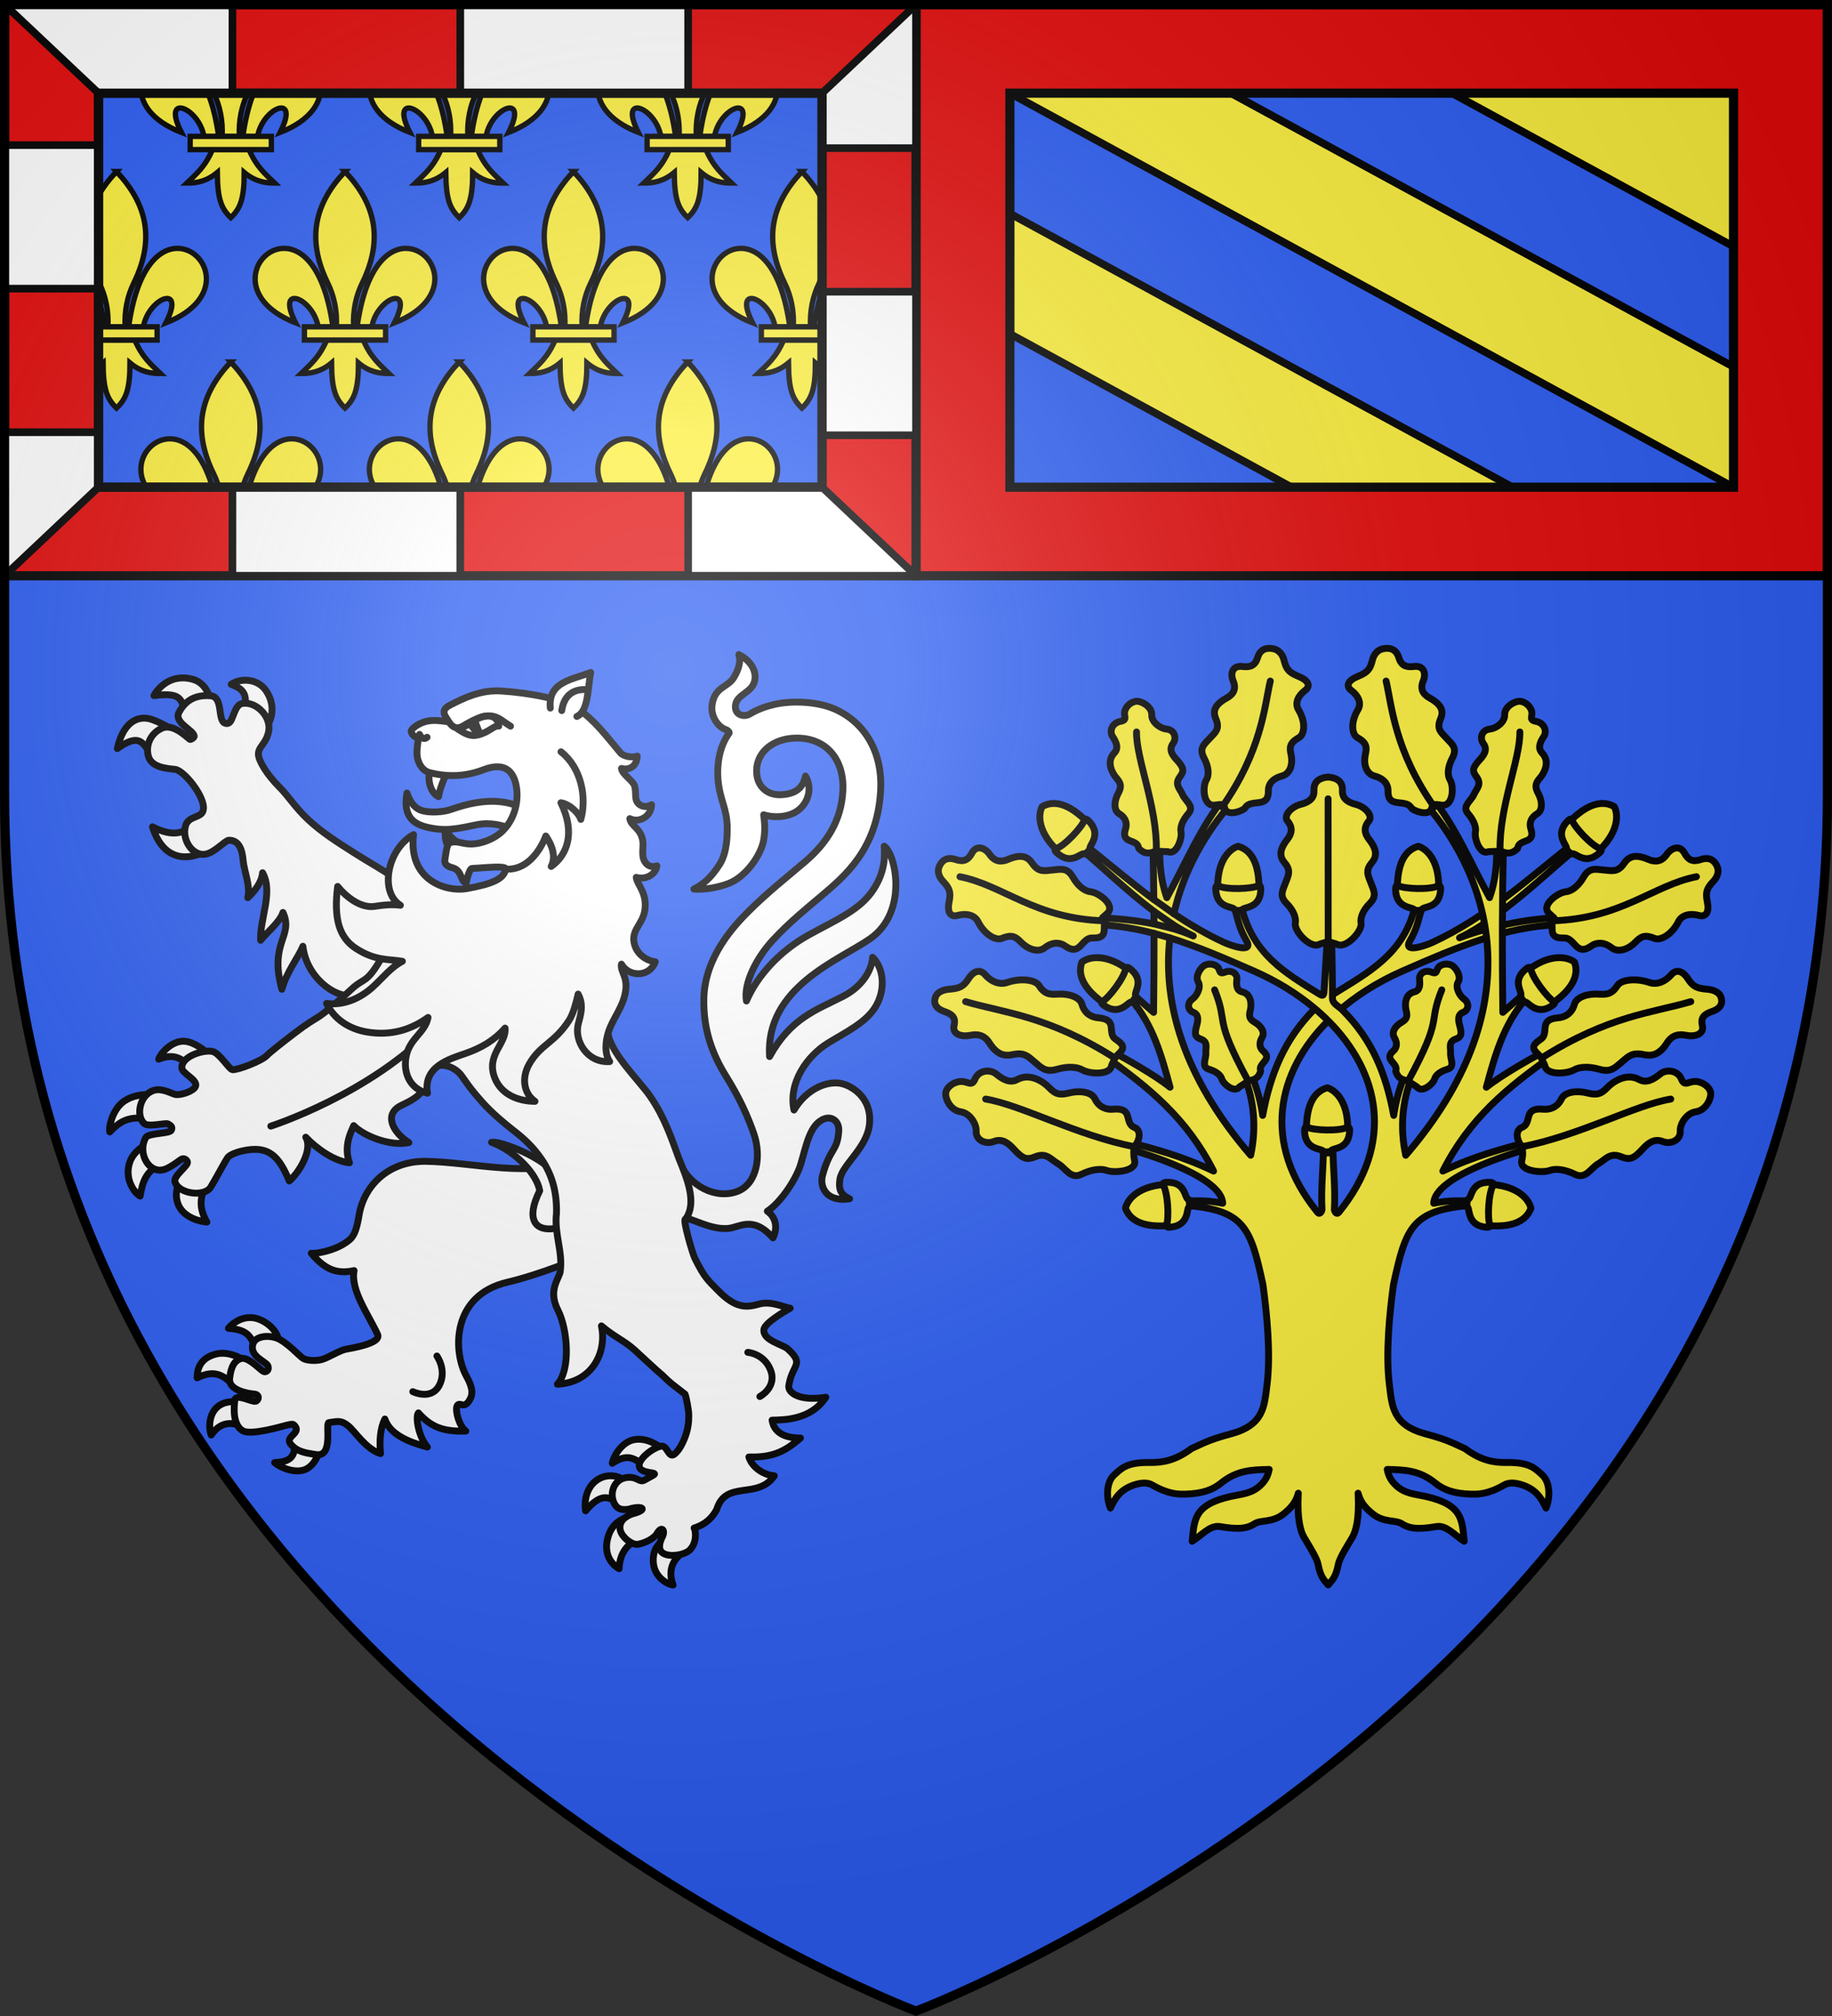
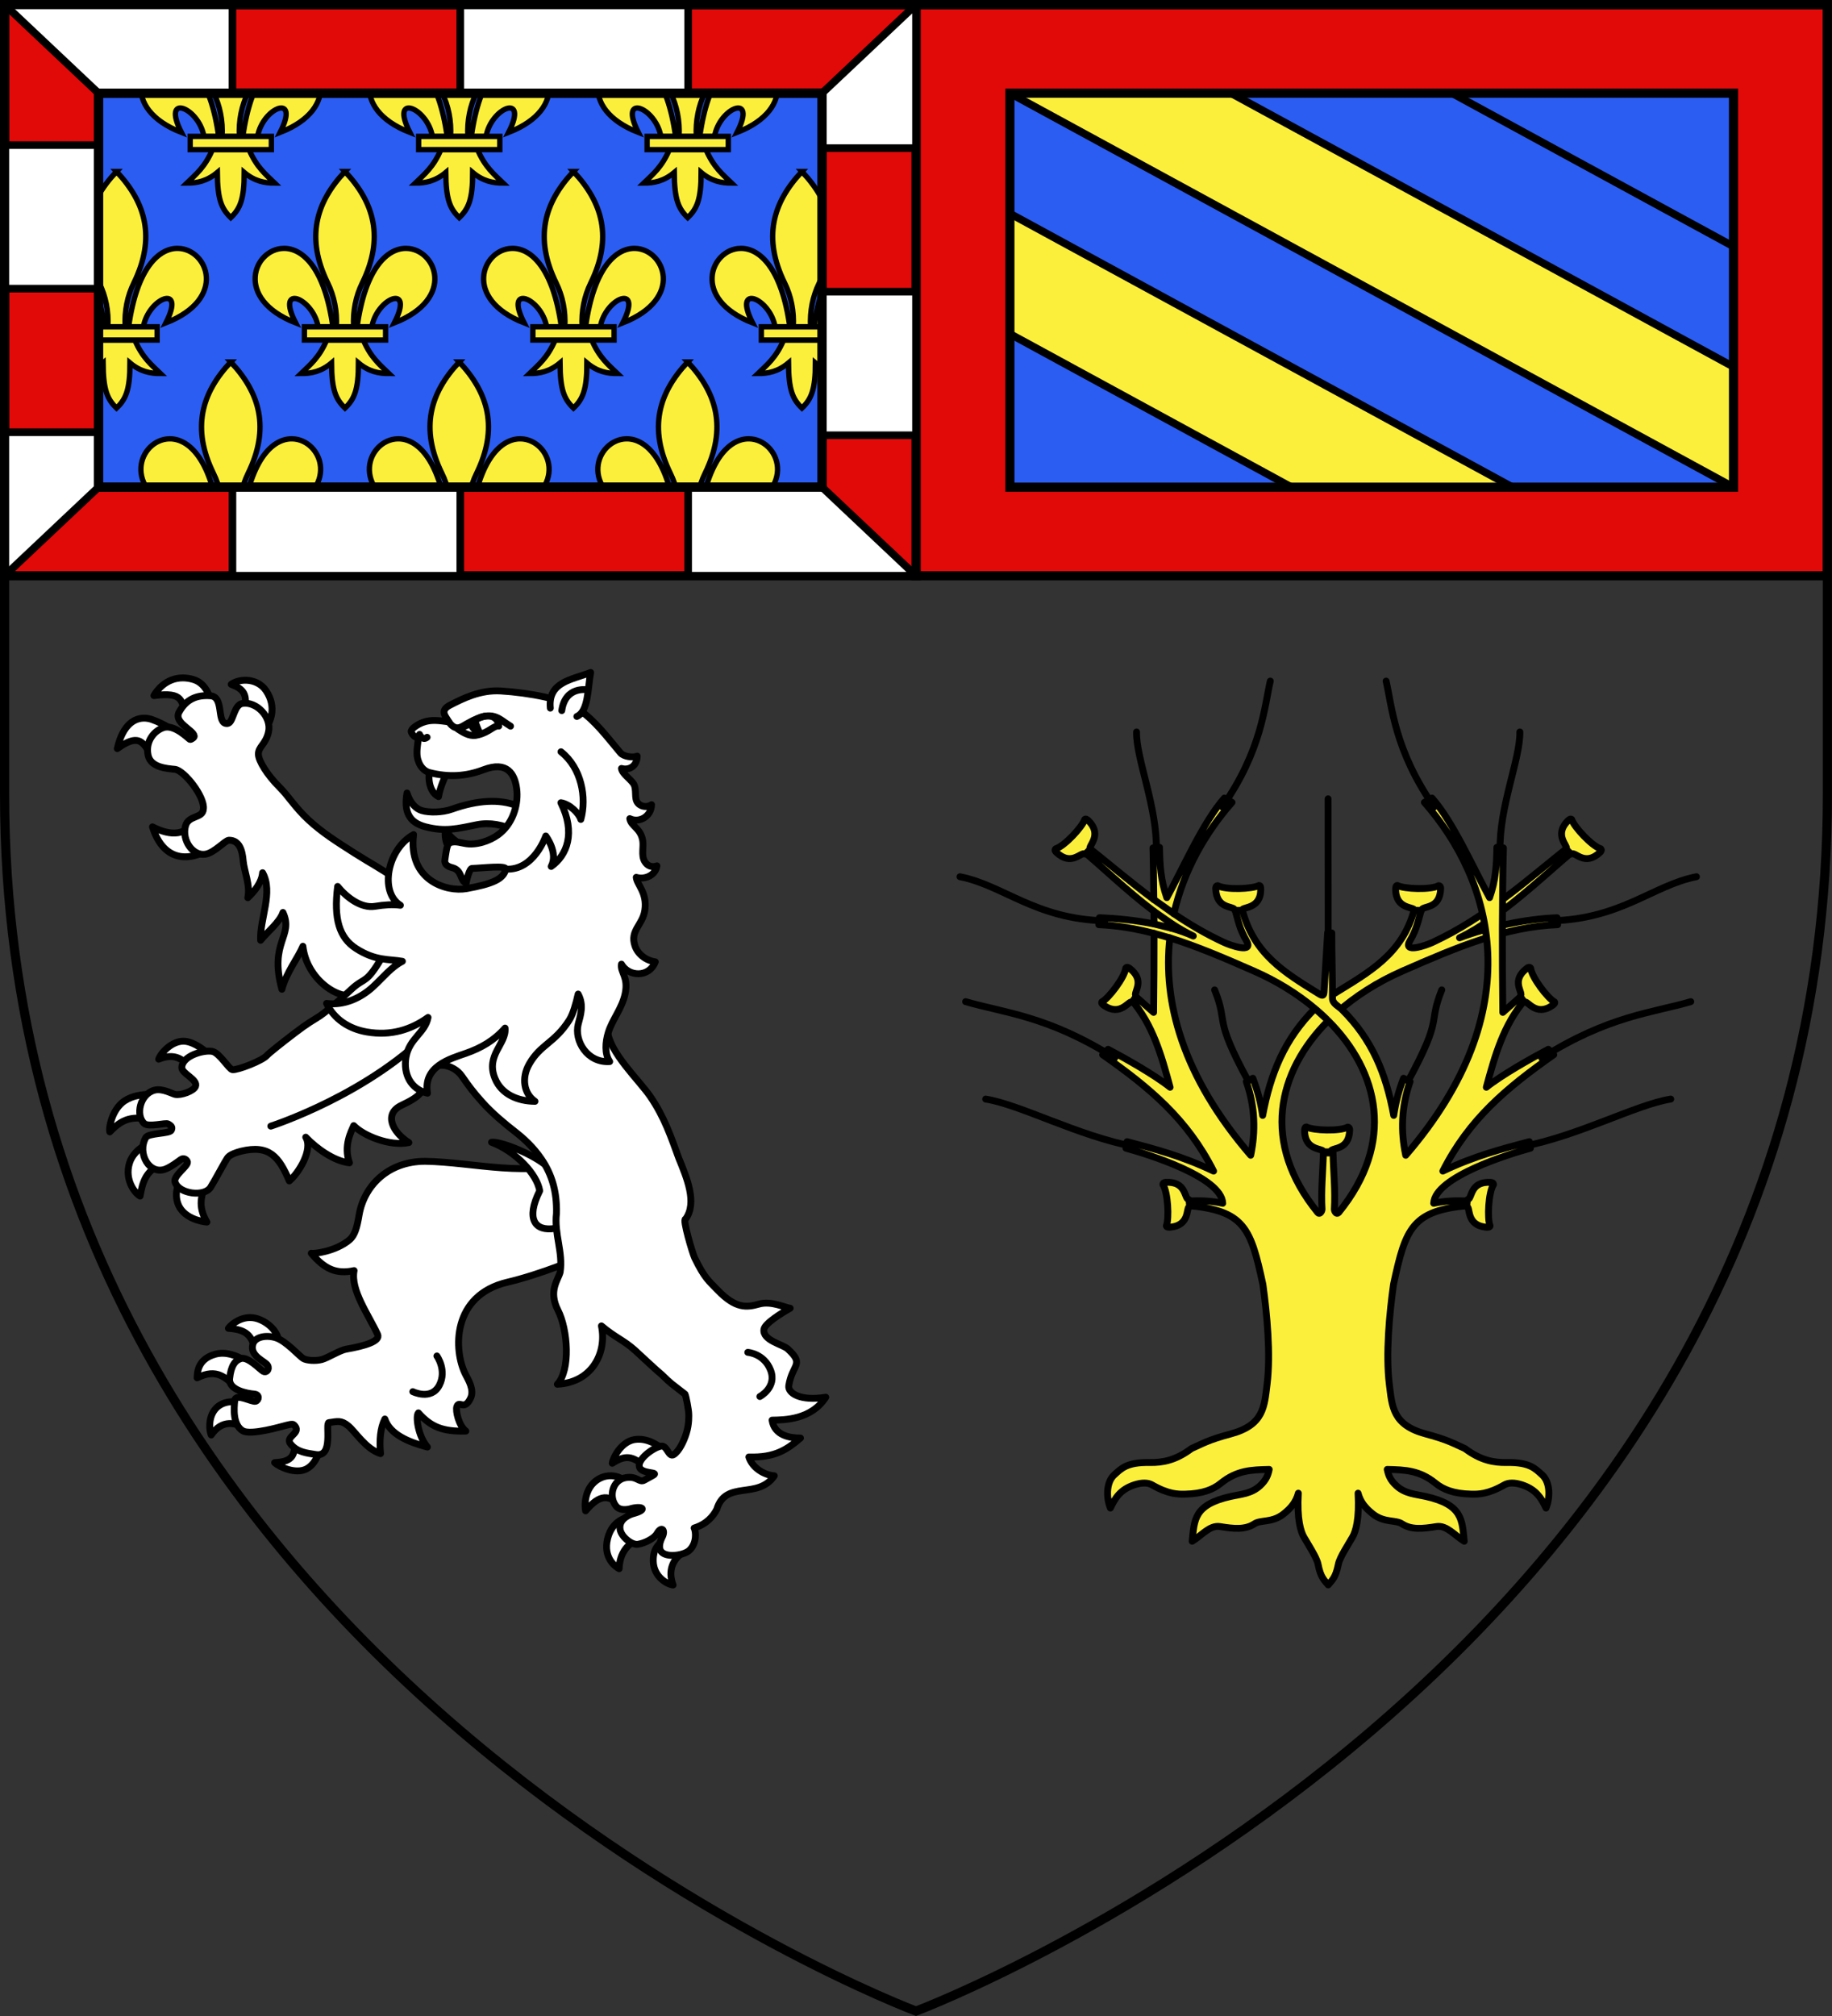
<svg xmlns="http://www.w3.org/2000/svg" xmlns:xlink="http://www.w3.org/1999/xlink" height="660" viewBox="-300 -300 600 660" width="600">
  <rect x="-300" y="-300" width="600" height="660" fill="#333333" stroke="none" />
  <radialGradient id="a" cx="-80" cy="-80" gradientUnits="userSpaceOnUse" r="405">
    <stop offset="0" stop-color="#fff" stop-opacity=".31" />
    <stop offset=".19" stop-color="#fff" stop-opacity=".25" />
    <stop offset=".6" stop-color="#6b6b6b" stop-opacity=".125" />
    <stop offset="1" stop-opacity=".125" />
  </radialGradient>
  <clipPath id="b">
    <path d="m62.706 96.51h475.591v258.814h-475.591z" />
  </clipPath>
-   <path d="m-298.5-298.5h597v258.543c0 286.248-298.5 398.457-298.5 398.457s-298.5-112.209-298.5-398.457z" fill="#2b5df2" />
  <g transform="translate(-300 -300)">
    <path d="m1.5 1.5v187h597v-187z" fill="#2b5df2" />
-     <path d="m330.75 20.78v9.721l237 129v-39.402l-182.469-99.318zm126.922 0 110.078 59.916v-59.916zm-126.922 49.123v39.402l110.078 59.916h72.391z" fill="#fcef3c" stroke="#000" stroke-linecap="round" stroke-linejoin="round" stroke-width="2.5" />
+     <path d="m330.75 20.78v9.721l237 129v-39.402l-182.469-99.318zm126.922 0 110.078 59.916zm-126.922 49.123v39.402l110.078 59.916h72.391z" fill="#fcef3c" stroke="#000" stroke-linecap="round" stroke-linejoin="round" stroke-width="2.5" />
    <path d="m300 1.5v187h298.5v-187zm30.75 29h237v129h-237z" fill="#e20909" stroke="#000" stroke-width="3" />
    <g clip-path="url(#b)" stroke-width="3.511" transform="matrix(.498 0 0 .498 1.002 -17.603)">
      <g id="c" stroke="#000" stroke-width="1.92" transform="matrix(1.83 0 0 1.829 83.348 18.555)">
        <path d="m58.404 30.003c10.624.255 17.914 18.079-4.381 26.78 7.369-14.435-6.305-9.002-8.108 1.488h-5.281c2.918-21.306 10.964-28.431 17.77-28.268zm-28.67 32.88c-2.69 6.351-6.011 8.986-9.239 12.106 3.618.017 7.22-.678 10.958-3.814.064 9.675 1.472 12.982 4.833 16.233 3.323-3.149 4.844-6.547 4.833-16.233 3.738 3.136 7.34 3.83 10.958 3.814-3.228-3.121-6.549-5.756-9.239-12.106zm6.552-60.496c-10.504 11.151-14.16 23.801-6.2 40.084 2.304 4.713 3.408 10.027 3.1 15.8h6.2c-.308-5.773.796-11.087 3.1-15.8 7.96-16.283 4.304-28.933-6.2-40.084zm-22.118 27.616c-10.624.255-17.914 18.079 4.381 26.78-7.369-14.435 6.305-9.002 8.108 1.488h5.281c-2.918-21.306-10.964-28.431-17.77-28.268z" fill="#fcef3c" fill-rule="evenodd" stroke="#000" stroke-width="1.92" />
        <path d="m21.701 58.196h29.17v4.761h-29.17z" fill="#fcef3c" stroke="#000" stroke-width="1.92" />
      </g>
      <g stroke-width="3.511">
        <use height="100%" transform="translate(150.251)" width="100%" xlink:href="#c" />
        <use height="100%" transform="translate(300.502)" width="100%" xlink:href="#c" />
        <use height="100%" transform="translate(0 250.393)" width="100%" xlink:href="#c" />
        <use height="100%" transform="translate(150.251 250.393)" width="100%" xlink:href="#c" />
        <use height="100%" transform="translate(300.502 250.393)" width="100%" xlink:href="#c" />
        <use height="100%" transform="translate(-75.126 125.196)" width="100%" xlink:href="#c" />
        <use height="100%" transform="translate(75.126 125.196)" width="100%" xlink:href="#c" />
        <use height="100%" transform="translate(225.377 125.196)" width="100%" xlink:href="#c" />
        <use height="100%" transform="translate(375.628 125.196)" width="100%" xlink:href="#c" />
      </g>
    </g>
    <g stroke="#000">
      <path d="m1.5 1.5v187h298.5v-187zm30.75 29h237v129h-237z" fill="#e20909" stroke-width="3" />
      <path d="m300 188.5-30.75-29h-43.875v29zm-149.25 0v-29h-74.625v29zm-149.25-187 30.75 29h43.875v-29zm149.25 0v29h74.625v-29zm-149.25 93.003h30.75v-46.999h-30.75zm0 93.997 30.75-29v-17.999h-30.75zm298.5-93.002h-30.75v46.999h30.75zm-0-93.997-30.75 29v17.999h30.75z" fill="#fff" stroke-linecap="round" stroke-linejoin="round" stroke-width="2.5" />
      <path d="m32.25 30.5h237v129h-237z" fill="none" stroke-width="3" />
    </g>
  </g>
  <g stroke="#000">
    <g fill="none" stroke-linecap="round" stroke-linejoin="round" stroke-width="4.232" transform="matrix(.531 0 0 .532 -592.527 62.595)">
      <g fill="#fff" fill-rule="evenodd">
        <path d="m663.867-40.83c-7.08.065-13.602 6.953-15.114 11.056 7.648-3.036 12.884-1.623 17.321 3.024l11.344-7.976s-6.042-5.278-12.127-6.036c-.476-.059-.952-.072-1.424-.068zm-21.294 32.766c-3.852.021-9.911.666-14.839 3.937-7.724 5.127-9.881 16.774-9.128 19.109 7.607-7.901 13.359-10.242 27.46-7.282l.325-15.572s-1.507-.205-3.818-.193zm3.565 28.432s-12.377 3.953-15.376 13.771c-3.199 10.471 3.477 18.721 6.554 20.344 1.365-7.327 2.98-17.825 17.364-20.717zm18.096 19.984c-2.204 4.269-6.231 10.673-3.763 18.337 3.006 9.336 14.734 11.561 18.041 11.788-5.71-9.741-3.893-16.537.714-25.96zm280.959 163.766c-1.048-.022-2.098.045-3.181.244-7.884 1.455-12.933 10.758-13.484 14.531 7.622-4.894 12.74-5.262 20.882 3.146 2.598-3.054 6.469-7.253 10.363-11.499-1.027-1.284-7.244-6.267-14.58-6.422zm-17.052 22.474c-2.326-.113-4.98.34-7.658 1.784-9.98 5.386-8.909 18.205-8.4 19.808 8.854-10.47 14.749-10.388 22.308-2.066l1.514-16.514c-.882-1.093-3.887-2.823-7.765-3.012zm10.442 25.494s-10.013 1.214-12.932 13.184c-2.916 11.956 5.024 17.392 7.118 18.512.317-9.191 4.885-16.846 15.838-19.266zm22.364 13.807c-2.403 1.736-7.36 4.311-7.135 13.264.242 9.629 8.594 14.264 12.236 14.655-3.362-9.014-.091-15.693 5.808-19.776zm-255.859-136.659c-7.42.029-12.703 5.552-13.319 6.631 13.631.892 14.278 6.257 17.941 15.802 5.197-3.776 9.785-7.013 12.789-8.75.263-2.203-3.022-8.703-10.742-12.189-2.361-1.066-4.591-1.503-6.669-1.495zm-16.618 21.967c-1.515-.029-3.058.118-4.614.532-11.383 3.032-11.217 11.7-11.379 14.583 12.603-6.127 17.235.001 24.534 6.055l6.13-15.848c-2.25-1.57-8.108-5.197-14.672-5.323zm15.729 31.602s-9.974-4.102-17.264.054c-7.86 4.481-7.254 15.024-5.763 18.646 6.68-9.776 15.418-7.896 21.944-3.302zm27.972 20.281c2.052 12.813-3.032 14.864-11.886 15.413 3.005 2.757 13.068 7.347 19.731 3.83 7.321-3.865 9.185-15.336 8.457-15.628zm-68.416-467.482c-10.483-.063-16.363 7.965-17.928 10.889 18.69-2.355 16.935 3.077 20.086 14.236l16.325-6.362c-1.318-5.857-3.647-15.369-12.189-17.829-2.26-.651-4.353-.923-6.294-.935zm39.261 1.435c-3.52-.157-6.995.766-9.523 2.515 7.233 2.786 11.179 5.986 7.229 17.964l13.595 9.539c3.552-4.084 7.412-13.529.718-23.531-2.865-4.281-7.493-6.285-12.019-6.487zm-62.461 23.347c-6.252-.345-13.851 3.493-17.314 18.71 16.595-11.888 16.364-.032 24.322 8.091l11.477-18.468s-6.143-4.591-14.423-7.519c-1.231-.435-2.619-.735-4.062-.814zm32.316 61.51c-7.095 10.861-16.211 11.338-27.93 5.359 7.017 22.308 24.18 22.508 40.038 10.524z" />
-         <path d="m999.401 74.43c7.444-.314 15.488-8.552 28.267 5.766 2.659-5.36 2.392-12.273-3.506-16.423 8.68-5.633 17.998-20.179 20.616-28.908 3.411-11.374 5.569-24.669 14.594-27.959 4.788-1.746 9.271 1.695 8.858 7.58-.895 12.775-5.324 10.027-10.017 27.273-1.762 6.476 1.717 16.635 16.699 14.393-6.342-2.926-6.677-6.791-5.992-11.899 1.188-8.868 16.622-19.254 18.236-33.822 1.899-17.136-12.104-24.846-19.052-25.508-9.303-.887-20.64 4.969-27.491 16.591-3.62-16.925 8.222-33.386 21.061-41.259 10.758-6.597 22.977-12.371 28.964-21.874 6.75-10.715 5.392-24.197-1.533-30.84-.354 6.409-4.843 17.173-18.284 24.065-16.317 8.366-32.09 13.166-45.266 37.007-2.765-42.654 42.98-59.278 61.986-72.483 23.589-16.39 15.884-52.103 8.724-56.978.414 5.981.662 15.344-6.465 26.418-8.244 12.809-22.658 18.616-40.05 28.185-17.297 9.516-31.657 24.719-38.467 40.672-1.878-10.767 6.097-26.363 16.14-37.285 10.403-11.313 22.831-21.23 29.899-27.221 14.078-11.933 34.586-28.45 36.715-64.669 1.502-25.472-11.174-43.31-28.946-50.754-10.423-4.366-25.702-5.02-36.224-2.661-5.279 1.184-10.541 3.004-15.483 5.974-3.479 2.091-9.482.804-8.878-5.267.712-7.155 10.928-7.682 12.017-16.067.898-6.917-4.361-12.478-9.925-15.228 1.393 4.237-.117 9.153-3.037 14.056-3.806 6.391-12.424 5.71-13.546 17.803-.556 6.048 3.478 12.867 9.203 14.559.679.415 1.817 1.329 1.333 1.993-6.318 8.669-7.46 20.137-6.82 28.091 1.069 13.282 5.663 17.963 5.722 30.263.019 3.834.013 14.889-4.6 22.176-5.686 8.983-10.553 12.543-15.972 15.373 7.645.48 15.818-1.294 21.538-3.513 10.573-4.102 19.547-17.163 21.331-25.823 1.188-5.766.92-11.156.163-16.407 5.176 1.751 14.189 2 20.494-2.176 6.474-4.288 10.06-13.554 5.298-21.635-1.645 8.189-7.118 11.16-15.335 11.486-7.819.31-14.069-4.573-14.751-13.064-1.006-12.515 9.635-21.632 24.262-21.806 19.377-.23 29.904 13.997 28.876 32.613-1.031 18.66-10.273 32.395-23.34 43.502-11.227 9.542-23.041 18.811-34.724 30.407-9.112 9.044-27.063 28.216-27.665 53.637-.446 18.838 5.033 34.07 13.607 47.795 8.574 13.724 13.652 25.158 17.31 35.8 4.396 12.792 2.336 30.248-10.054 35.144-12.834 5.071-30.257-2.612-36.441-19.354-2.2 12.234-5.2 37.539 7.189 36.591 7.502 2.583 14.259 6.031 22.763 5.672z" />
        <path d="m813.122 33.069c-23.289-.009-37.726 15.539-40.71 32.886-1.281 7.446-2.491 12.541-5.973 15.471-8.539 7.188-22.264 8.71-23.543 8.231 8.201 9.771 15.457 13.042 26.396 10.67-2.279 12.028 8.789 26.95 14.505 39.267 1.93 4.159-7.768 7.09-19.423 9.09-3.793.651-11.233 5.322-14.878 6.338-3.775 1.052-9.476.685-11.666-.668-2.263-1.399-10.428-10.602-16.63-12.639-5.772-1.896-12.998-.809-14.341 3.892-2.138 7.501 7.835 10.501 9.165 13.153 1.286 2.565-.925 4.617-2.795 3.541-2.219-1.277-9.371-9.222-13.792-7.819-3.331 1.058-6.073 4.045-6.911 12.319-.711 7.013 10.766 9.155 15.106 9.487 3.533.27 3.073 3.768.944 4.432-2.291.715-12.299-5.28-12.868-.528-.569 4.752-1.314 15.109 4.965 18.745 4.937 2.858 23.497-2.569 25.622-3.105 2.531-.638 5.003-1.381 5.826-.62 5.598 5.176-5.855 7.024-1.977 11.83 4.121 5.107 10.078 5.577 15.571 6.482 11.286 1.859 5.561-19.526 8.056-19.657 5.386-.748 7.495-1.572 11.837 1.932s10.864 14.338 20.005 17.163c-.797-8.283-.141-15.733 2.658-21.3 3.175 9.507 14.62 14.218 26.243 17.247-5.817-6.798-7.406-19.132-5.545-21.014 7.64 8.51 14.824 11.608 29.257 11.195-4.296-3.19-6.493-12.5-5.544-15.118 1.456-4.017 4.604 2.978 8.474-5.183 2.439-5.145-1.496-11.346-3.127-14.552-7.48-14.704-8.611-48.752 25.939-56.792 18.791-4.373 47.186-15.289 49.644-18.38 19.59-24.634 1.505-45.448-8.602-57.391-25.57 12.201-62.498 1.809-91.889 1.398z" />
        <path d="m700.893-151.79c.546 6.227 4.572 15.218 2.841 22.671 4.487-4.242 8.607-9.603 9.116-15.386 6.783 11.935-1.857 28.587-1.201 41.58 3.469-4.505 11.878-11.14 13.769-17.136 6.822 14.759-8.734 18.099-.654 47.276 2.812-10.535 9.951-19.247 12.954-26.47 2.303 20.053 21.572 33.294 32.43 29.972 24.898 32.461 54.879 19.822 53.43-15.487 0 0-23.534-52.055-29.62-56.546-6.609-4.877-15.016-9.28-24.605-15.399-10.822-6.907-19.703-12.452-28.096-20.214-8.392-7.762-12.432-14.727-17.929-20.177-7.738-7.673-12.878-16.195-13.042-20.152-.201-4.842 4.488-6.139 6.228-13.828 2.07-9.149-7.334-18.96-16.08-17.601-4.986.775-5.521 10.053-8.213 11.919-.634.44-1.395.592-2.37.307-5.113-1.495-.905-16.354-9.167-16.942-8.262-.588-14.847 1.925-19.312 10.027-3.59 6.513 8.852 10.955 9.32 14.781.105.858-1.698 2.101-2.571 2.08-.576-.014-9.47-9.602-16.428-7.282-5.422 1.808-11.303 8.163-9.449 16.978 1.603 7.622 11.696 8.166 16.542 8.684 5.746.614 18.592 17.013 17.556 24.401-.318 5.955-9.169 3.612-11.031 10.44-2.388 8.757 4.463 18.57 12.171 17.404 5.767-.873 11.96-8.379 14.582-8.625 6.357-.035 8.223 5.811 8.827 12.725z" />
        <path d="m854.075 21.359c15.175 5.7 28.047 19.753 29.711 29.853-8.744 17.428-2.975 25.219 9.522 23.134 10.199-1.696 10.216-9.838 7.529-19.232-2.397-8.381-6.044-14.042-13.808-20.036-10.139-7.827-28.595-14.486-32.954-13.72z" />
        <path d="m992.991 247.239c5.581-18.32 25.278-5.711 35.497-20.636-6.21-.403-13.623-4.9-15.701-11.57 16.198.484 23.513-4.591 31.838-11.661-6.522.038-16.148-1.588-17.514-11.005 7.799-.155 24.135-.222 33.112-14.122-15.838 2.643-23.544-2.616-22.814-7.164 2.157-13.444 10.016-12.72-.645-22.557-2.995-2.764-15.718-5.23-14.681-12.075.55-3.63 11.066-10.131 16.189-12.961-3.28-.36-11.597-4.683-19.189-2.563-7.593 2.121-14.361 3.065-25.7-8.744-5.214-5.453-7.782-6.893-14.031-19.68-1.256-2.57-7.771-24.288-5.593-23.891 7.42-10.168.505-25.855-4.22-37.521-4.6-12.444-8.672-25.018-17.662-38.048-6.905-10.008-25.305-27.115-26.293-40.512-1.292-17.364-1.62-35.901-.547-44.933 2.942-24.748 3.978-29.45-19.464-37.417-13.858-4.71-61.995-17.068-84.782 8.138-11.643 12.879-24.175 12.015-34.302 29.213-10.127 17.198-10.356 11.725-19.127 19.931s-16.712 14.574-19.224 16.202c-5.024 3.256-6.793 3.906-15.247 10.327-8.453 6.421-16.003 12.422-17.412 13.998-2.818 3.151-17.904 9.074-21.266 8.69-2.074-.237-7.98-10.425-12.409-11.249-5.551-1.033-18.626 2.882-18.78 9.936-.083 3.778 10.076 7.366 8.47 11.602-1.094 2.884-9.097 5.738-12.647 4.921-2.029-.467-7.884-3.869-12.691-2.578-8.982 2.411-11.72 15.379-6.397 20.432 2.706 2.568 13.239-.583 14.821.337 1.793 1.043 2.941 1.863 1.98 3.89-1.043 2.199-14.081 1.612-15.726 4.476-5.6 9.752 2.37 23.658 12.564 19.226 3.424-1.489 6.699-3.987 8.991-5.653 2.034-1.478 3.928.377 4.134 1.493.468 2.539-8.936 8.478-7.678 12.331 2.42 7.409 18.17 9.342 22 3.156 2.972-4.8 9.02-16.184 10.157-17.73.569-.773 1.452-2.504 8.498-4.389 17.582-4.231 23.453 3.423 29.839 18.29 5.723-4.835 14.753-19.115 10.136-26.933 6.535 6.911 17.529 14.782 26.978 15.772-3.806-10.482 1.097-19.308 2.608-22.898 6.038 6.26 22.343 12.929 34.016 10.436-10.041-6.286-15.77-17.638-4.528-22.937 11.242-5.299 14.107-8.353 16.688-18.308 2.581-9.955 15.51-6.838 20.415.193 4.906 7.031 6.872 9.629 12.564 16.034 6.125 6.891 14.362 13.671 19.748 17.838 6.087 4.709 11.751 9.868 16.866 17.314 6.552 9.538 9.638 20.332 9.296 33.456-1.494 12.647 4.152 23.829 2.259 36.15-1.135 4.679-7.469 11.451-1.349 23.444 6.12 11.993 7.838 36.765-.37 45.535 21.62-1.079 30.639-19.661 27.184-35.899 8.251 7.009 13.869 8.877 20.564 14.899 2.536 2.281 14.027 13.071 16.899 15.329 5.856 5.72 5.063 4.721 14.103 11.785.649 1.278 2.294 10.005 2.287 12.254-.002.651.356 5.851-1.49 11.821-1.633 5.282-4.659 11.195-7.762 13.11-3.194 1.971-4.087-5.846-7.763-5.216-4.862.833-14.761 8.122-13.441 12.812 1.285 4.562 12.624 2.841 8.448 5.151l-5.34 2.954c-3.283 1.816-4.359-2.617-11.306-1.546-8.537 1.315-10.826 11.851-6.162 17.558 3.068 3.754 9.63 1.383 9.63 1.383 7.29-1.682 9.791.936.596 3.321 0 0-8.875 2.485-7.767 9.521.756 4.799 7.4 9.869 11.018 9.257 4.801-.812 10.177-3.852 11.741-6.585 2.934-5.126 5.36-2.045 3.296 2.035-1.173 2.318-3.193 7.268.108 9.777 4.023 3.057 13.681 1.312 16.693-1.602 4.612-4.462 3.947-11.597 2.819-13.637 7.647-2.361 11.708-7.12 13.966-11.508z" />
      </g>
      <path d="m717.923 11.429s61.896-19.789 101.244-61.486m192.946 200.693s10.047.705 14.035 10.896c4.158 10.627-6.59 16.287-6.59 16.287m-199.187-24.936s6.278 8.75 1.512 17.97c-4.969 9.614-16.382 3.971-16.382 3.971" fill="none" />
      <path d="m890.7-161.995c-8.252-2.071-16.212-4.054-22.761-8.232-6.1-3.892-15.301-5.364-22.75-3.856-11.984 2.426-19.727 4.497-31.904 1.303-10.254-2.69-13.312-9.416-11.368-20.788 2.138 6.624 5.756 9.823 9.213 10.82 4.448 1.283 12.39 1.295 18.598-.909 32.142-11.412 53.17-1.798 60.972 21.662z" fill="#fff" fill-rule="evenodd" />
      <path d="m816.139-207.567c-1.319 3.183-1.1 13.085 5.222 16.231 1.002-5.622 3.735-12.134 5.765-15.456zm9.599 36.757c-.803 3.456.182 7.854 1.769 10.549l7.611-1.748c-3.878-2.127-7.327-5.277-9.379-8.801z" fill="#fff" fill-rule="evenodd" />
      <path d="m926.938-28.298c-3.196-4.782-2.704-11.998-.842-17.949 2.539-8.114 8.448-14.735 10.36-23.739 2.226-10.533-3.087-13.078-2.256-18.271 4.394 7.822 17.063 8.42 20.875-1.416-5.637-.797-10.73-4.541-12.546-9.819-3.272-9.505 4.799-12.791 6.103-21.998 1.54-10.861-4.897-15.593-5.308-20.192 5.401 1.648 11.958-1.382 12.741-7.06-2.868 1.063-5.807.324-7.616-2.834-2.169-3.787-.432-8.772-1.161-12.89-1.353-7.645-7.196-8.583-7.945-13.344 5.694 2.881 13.28-1.263 13.417-8.572-2.111 1.37-4.848 1.554-7.121.137-4.089-2.547-1.908-7.434-3.433-11.911-1.105-3.242-7.636-6.982-8.001-10.524 4.922 1.34 9.614-1.548 9.701-7.599-2.566 1.141-8.372.313-10.292-1.959-8.986-10.63-15.309-19.427-25.901-26.906-8.587-6.063-30.788-10.194-47.992-11.227-12.679-.761-23.448 4.719-31.227 8.705-6.78 3.475-2.548 6.992-.786 10.311-5.795-.714-10.745-1.708-16.227.424-3.162 1.23-7.287 3.912-6.953 5.691.193 1.028 2.444 4.37 4.367 3.148-.125 3.987-.918 6.252-.799 10.389.156 5.441 3.269 10.424 7.698 11.553 11.745 2.993 22.523 2.378 33.343-1.752 14.649-5.591 19.262 2.7 20.431 11.643 1.178 9.016-1.788 20.187-9.9 27.175-4.211 3.628-11.937 7.207-19.45 6.873-4.217-.188-8.289-2.287-11.985-.666-1.884.826-2.374 7.029-2.941 10.424-.443 2.65 1.594 4.105 4.409 4.789 6.526 1.586 4.834 8.397 8.727 9.482.26-1.781 1.99-8.938 3.592-8.984 6.442-.185 21.247-2.018 20.789.417-1.154 6.123-8.155 9.124-24.07 12.004-12.346 2.234-36.231-4.954-32.757-33.233-16.143 8.809-21.264 35.325-8.138 43.486-4.723-.644-9.947-.287-15.667.65-8.5 1.393-17.555-5.504-23.036-12.238-2.528 20.132 1.093 31.527 11.262 38.133 12.084 7.85 20.483 6.465 28.68 7.943-6.894 3.505-11.852 9.942-18.164 15.722-7.091 6.495-17.353 11.69-28.621 10.187 4.714 9.715 13.8 15.682 24.869 17.578 14.935 2.561 27.371-1.491 37.741-8.937-1.775 9.57-11.661 12.922-13.615 24.489-1.746 10.336 2.895 19.646 13.277 22.131-2.802-16.581 13.846-21.141 23.68-24.567 9.307-3.242 17.418-7.83 24.152-15.509.958 9.799-12.123 16.561-6.216 30.976 3.972 9.693 13.874 14.011 24.684 14.101-6.888-4.721-8.447-14.352-3.59-22.885 6.975-12.254 15.572-12.829 24.682-27.065 2.417-3.776 4.133-10.056 5.515-16.064 3.703 6.858 1.437 13.04.06 18.484-2.588 10.227 5.499 23.984 19.401 23.062z" fill="#fff" fill-rule="evenodd" />
      <path d="m890.318-245.815c-1.556-16.25 13.466-17.458 24.888-21.932-1.874 10.357-1.415 23.94-8.52 27.065" fill="#fff" fill-rule="evenodd" />
      <path d="m913.46-257.021s-13.891-2.797-16.077 12.742m-87.704 14.652s1.762 4.165 4.646 1.762m13.381-9.487c4.782 6.827 8.267 2.473 12.495.439 14.909-8.342 18.091-2.265 25.584 2.212m-2.977 87.954c17.47 1.107 24.714-20.373 24.714-20.373s7.905 10.326 3.335 18.746c9.806-6.89 15.193-20.657 5.991-39.205 5.702.871 11.355 6.842 12.29 10.267 3.71-13.374.462-31.661-12.239-41.627" fill="none" />
      <path d="m833.234-232.962c4.664 3.096 8.185 4.851 12.578 3.623 7.14-1.769 9.442-5.799 12.728-5.416-.708-7.916-9.453-7.321-14.415-3.622-.59.353.952 4.01 2.259 7.085-1.182-.062-4.631-1.757-4.932-5.304-1.907 1.338-4.673 2.221-8.218 3.634z" fill="none" />
    </g>
    <path d="m137.674 31.639c6.117-5.486 13.488-10.151 21.595-13.713 18.488-8.123 33.839-14.469 50.874-15.205l-.198-2.27c-10.162.375-22.582 3.008-31.932 6.57 13.447-6.411 28.125-20.874 37.862-28.916l-1.44-1.393c-13.817 10.959-27.859 23.767-45.264 31.802-2.17 1.002-9.889 3.771-7.386-.538 2.383-4.102 2.743-6.848 3.729-10.156l-2.297-.216c-3.8 14.878-15.289 20.884-26.37 27.762l-3.105 2.511" fill="#fcef3c" stroke-linecap="round" stroke-linejoin="round" stroke-width="2.25" />
    <path d="m100.983-38.709c-6.922 7.851-13.233 22.359-18.835 32.586-2.061-5.832-2.302-10.967-2.386-16.467l-2.148.184c.139 5.767.22 11.333.275 16.89-7.8-5.797-15.095-12.038-22.323-17.771l-1.432 1.395c6.599 5.45 14.924 13.58 23.792 20.249.01 1.372.032 2.753.037 4.131-5.928-1.2-12.206-1.828-17.899-2.038l-.202 2.276c6.179.267 12.135 1.285 18.101 2.846.012 8.212-.043 16.621-.147 25.867l-5.911-5.232-1.432 1.065c7.08 8.082 9.987 18.489 12.74 28.676-4.976-3.986-14.599-9.425-20.304-12.429l-1.781 1.781c15.468 10.841 27.744 21.11 36.33 38.093-10.416-4.971-19.246-7.214-28.326-9.638l-.367 2.148c6.694 1.835 31.317 9.357 31.686 18.028-3.614-.745-6.944-.977-11.584-.698l-.165 1.414c18.824 1.619 20.903 7.25 24.912 25.867 1.327 9.493 2.602 22.866 1.358 32.751-.905 7.187-1.024 13.261-11.896 16.174-7.461 1.999-9.048 3.107-12.887 4.81-5.137 3.867-9.444 4.622-13.64 4.553-7.502-.125-9.265 1.919-11.621 4.039-2.541 2.287-2.748 7.176-1.267 10.868 1.452-3.025 3.075-6.019 7.82-7.582 2.491-.821 4.471-.774 5.819 0 5.378 3.089 8.534 3.082 10.868 3.029 5.782-.131 9.182-1.549 11.639-3.543 5.261-4.27 10.005-4.421 15.861-4.553-.382 1.926-1.026 3.528-2.974 5.324-2.888 2.662-6.173 2.756-9.62 3.525-12.19 2.721-11.894 7.747-12.63 14.668 2.98-1.758 5.733-5.36 9.105-4.81 4.536.74 8.274 1.106 11.308-.9 2.043-1.351 5.754-.29 9.418-3.139 2.501-1.945 4.21-4.009 4.938-6.884-.477 8.533.764 12.526 1.836 14.393 1.345 2.343 4.188 6.666 4.608 8.812.895 4.579 2.151 5.335 3.341 6.829 1.19-1.495 2.446-2.25 3.341-6.829.42-2.146 3.262-6.469 4.608-8.812 1.072-1.867 2.312-5.859 1.836-14.393.728 2.875 2.437 4.939 4.938 6.884 3.663 2.849 7.374 1.789 9.418 3.139 3.034 2.006 6.772 1.64 11.308.9 3.372-.55 6.125 3.051 9.106 4.81-.736-6.921-.44-11.948-12.63-14.668-3.447-.769-6.732-.863-9.62-3.525-1.948-1.796-2.592-3.398-2.974-5.324 5.856.132 10.6.283 15.861 4.553 2.457 1.994 5.856 3.412 11.639 3.543 2.334.053 5.49.06 10.868-3.029 1.348-.774 3.328-.821 5.819 0 4.745 1.563 6.368 4.557 7.82 7.582 1.482-3.692 1.275-8.581-1.267-10.868-2.355-2.12-4.118-4.163-11.62-4.039-4.196.07-8.503-.685-13.64-4.553-3.839-1.702-5.426-2.811-12.887-4.81-10.872-2.913-10.991-8.987-11.896-16.174-1.244-9.885.031-23.258 1.358-32.751 4.009-18.617 6.088-24.248 24.912-25.867l-.165-1.414c-4.64-.279-7.97-.048-11.584.698.368-8.671 24.991-16.193 31.686-18.028l-.367-2.148c-9.08 2.424-17.91 4.667-28.326 9.638 8.586-16.983 20.863-27.252 36.33-38.093l-1.781-1.781c-5.704 3.003-15.328 8.442-20.304 12.429 2.753-10.187 5.66-20.593 12.74-28.676l-1.432-1.065-5.911 5.232c-.222-19.754-.232-35.838.202-53.845l-2.148-.184c-.084 5.5-.326 10.635-2.386 16.467-5.602-10.226-11.913-24.734-18.835-32.586l-2.515 1.395c22.394 25.538 34.999 67.845-6.113 115.528-1.645-7.776-1.472-15.778 1.432-24.123l-2.148-1.083c-1.635 4.313-2.562 7.824-3.213 12.153-2.567-13.748-7.025-24.787-16.963-34.66-1.156-1.133-3.065-1.909-3.102-3.635.011-7.959-.234-14.898-.22-21.424l-1.358-.073-1.175 19.239c-.091 1.494-.495 1.482-1.671.753-11.081-6.877-21.387-12.88-25.187-27.758l-2.295.22c.986 3.308 1.344 6.05 3.727 10.152 2.503 4.31-5.21 1.534-7.38.532-5.791-2.673-11.213-5.877-16.375-9.363 3.195-14.219 10.383-26.591 19.037-36.459l-2.515-1.395zm-17.183 41.159c2.327 1.501 4.669 2.866 7.013 3.984-2.212-1.003-4.666-1.859-7.251-2.589.074-.468.156-.931.239-1.395zm-.661 4.59c8.795 2.739 17.746 6.56 27.592 10.886 7.39 3.247 14.162 7.415 19.937 12.282-9.925 9.869-14.563 21.214-17.128 34.954-.65-4.329-1.578-7.84-3.213-12.153l-2.148 1.083c2.904 8.345 3.077 16.347 1.432 24.123-22.352-25.925-28.817-50.259-26.472-71.175zm47.951 23.517c1.191 1.019 2.333 2.062 3.433 3.139zm3.91 3.617c16.67 16.67 22.063 39.936 3.396 62.822-.719.736-1.377-.457-1.377-1.083.367-6.153-.292-12.315-.441-18.468h-3.158c-.149 6.153-.807 12.315-.441 18.468-0.0.626-.737 1.819-1.377 1.083-18.67-22.89-13.28-46.151 3.396-62.822z" fill="#fcef3c" stroke-linecap="round" stroke-linejoin="round" stroke-width="2.25" />
-     <path d="m207.186 29.295c8.896-5.768 9.776-10.778 8.489-14.301-2.286-1.824-8.367-3.115-16.285 3.394zm-21.492 71.77c10.522 1.299 14.417-1.973 15.695-5.499-.579-2.866-4.407-7.764-14.656-7.868zm-128.817-131.118c-7.225-7.759-12.312-7.756-15.558-5.877-1.399 2.568-1.615 8.781 6.17 15.449zm55.433 22.271c.377-10.596-3.222-14.19-6.846-15.157-2.805.827-7.35 5.067-6.56 15.287zm-49.495 37.078c-8.896-5.768-9.776-10.779-8.489-14.301 2.286-1.824 8.367-3.115 16.285 3.394zm21.491 71.767c-10.522 1.299-14.417-1.973-15.695-5.499.579-2.866 4.407-7.764 14.657-7.868zm128.817-131.115c7.225-7.759 12.312-7.756 15.558-5.877 1.399 2.568 1.615 8.781-6.17 15.449zm-55.433 22.271c-.377-10.596 3.222-14.19 6.846-15.157 2.805.827 7.35 5.067 6.56 15.287zm-29.803 79.053c-.377-10.596 3.222-14.19 6.846-15.157 2.805.827 7.35 5.067 6.56 15.287z" fill="#fcef3c" stroke-linecap="round" stroke-linejoin="round" stroke-width="2.25" />
    <path d="m77.889-5.517 6.572 4.663m-6.536-.789 5.875 4.094m-5.838.037 5.599 1.359m-5.599 1.726 5.177 1.469" fill="none" stroke-linecap="round" stroke-linejoin="round" stroke-width="2.25" />
-     <path d="m197.714-70.424c-1.537-.054-5.003 1.687-4.923 4.467.07 2.425-2.806 4.415-4.752 4.639-2.801.232-3.502 3.003-2.213 4.743 1.498 2.023.151 3.846-1.18 5.284-2.527 2.73-2.464 3.77-1.088 5.607 1.895 2.531-.05 3.922-.858 5.822-.887 2.086-4.002 3.78-1.901 6.22 2.045 2.375 2.713 4.552 2.416 5.979-.432 2.076 1.459 7.711 4.226 6.488l4.131-.173c2.188.991 3.707.872 5.414-.83.396-1.235.426-1.678 2.847-2.545 1.884-.675 2.214-1.863 1.518-4.001-.479-1.47-.248-3.452 2.083-4.86 1.987-1.201 1.596-4.31.44-6.508-1.053-2.003-1.338-3.173.519-5.248 1.07-1.195 3.553-5.123.665-8.151-1.521-1.594-.683-3.534.57-5.406 1.078-1.61.282-4.398-2.567-4.941-2.855-.544-.49-1.89-1.761-4.184-.858-1.547-2.392-2.358-3.587-2.4zm62.515 128.007c.365 1.665-1.224 5.845-4.842 6.392-3.156.478-5.181 4.07-5.096 6.245.239 3.11-3.218 4.507-5.72 3.499-2.91-1.173-5.013.715-6.619 2.495-3.051 3.381-4.411 3.55-7.056 2.469-3.644-1.489-5.073.951-7.38 2.266-2.532 1.444-4.127 5.231-7.693 3.496-3.471-1.689-6.421-1.92-8.213-1.27-2.607.945-9.947.256-9.22-3.129.457-2.13.322-3.26.122-4.616-1.185-1.28-2.588-4.327-.658-6.029 1.524-.714 2.092-.848 2.75-3.688.512-2.21 1.988-2.842 4.893-2.571 1.997.186 4.52-.518 5.897-3.383 1.174-2.443 5.278-2.726 8.349-1.967 2.798.691 4.369.735 6.701-1.766 1.343-1.441 5.955-5.048 10.434-2.588 2.359 1.295 4.711-.062 6.895-1.857 1.878-1.544 5.645-1.313 6.897 1.673 1.254 2.991 2.544.102 5.76.966 2.17.583 3.516 2.071 3.8 3.366zm3.321-31.354c.649 1.576.611 3.749-2.856 4.916-3.025 1.019-3.646 2.39-3.185 4.517.775 3.021-2.59 3.841-5.23 3.282-3.069-.649-5.017.417-6.29 2.449-2.417 3.859-4.885 4.466-7.677 3.861-3.847-.834-5.035.66-7.078 2.356-2.243 1.862-3.564 3.554-7.377 2.464-3.712-1.061-6.656-.776-8.308.175-2.403 1.384-9.238 1.845-9.623-1.481l-1.099-2.367c-1.011-1.782-4.607-3.081-.87-5.709 1.377-.968 1.913-1.199 2.068-4.109.121-2.266 1.465-3.144 4.372-3.381 1.999-.163 4.362-1.295 5.22-4.356.732-2.61 4.724-3.601 7.88-3.387 2.875.195 4.431-.034 6.292-2.903 1.073-1.652 5.6-2.534 10.438-.89 2.548.866 5.289-.411 7.128-2.559 1.582-1.847 3.718-1.38 5.469 1.343 1.755 2.728 3.135 3.13 6.453 3.422 2.238.197 3.769 1.131 4.274 2.357zm-110.819-113.779c1.899-.472 4.409-.316 5.355 2.749.825 2.674 2.339 3.289 4.854 3.011 3.586-.499 4.142 2.458 3.187 4.71-1.11 2.618-.104 4.363 2.099 5.579 4.183 2.309 4.597 4.478 3.57 6.859-1.414 3.281.175 4.392 1.899 6.256 1.893 2.046 3.696 3.284 1.99 6.521-1.661 3.15-1.676 5.714-.768 7.196 1.32 2.157 1.079 8.835-2.838 8.24-2.529-.384-2.908-.202-3.106.709-.455 2.871-4.589 1.743-6.469.536-.96-1.246-1.164-1.722-4.514-2.022-2.608-.233-3.467-1.445-3.402-3.973.045-1.738-.989-3.846-4.431-4.762-2.934-.781-3.615-4.29-2.999-7.008.561-2.476.478-3.834-2.624-5.607-1.787-1.021-2.278-4.987.19-9.079 1.3-2.155.143-4.598-2.128-6.31-1.953-1.472-1.163-3.294 2.193-4.655 3.362-1.363 3.989-2.534 4.714-5.387.489-1.925 1.749-3.196 3.226-3.563zm-145.204 71.443c.656-1.741 2.197-3.585 5.387-2.516 2.783.932 4.165.126 5.333-1.976 1.578-3.057 4.454-1.751 5.872.306 1.648 2.391 3.726 2.639 6.016 1.654 4.349-1.87 6.461-.917 7.951 1.271 2.053 3.014 3.908 2.441 6.491 2.205 2.836-.259 4.921-.923 6.772 2.291 1.801 3.128 4.017 4.643 5.812 4.813 2.611.247 8.268 4.35 5.556 7.021-1.751 1.724-2.065 1.411-1.385 2.098l.59.239c-.03.074-.04.16-.064.237.079.069.143.141.23.216l-.271-.101c-.551 2.135 1.005 5.398-3.389 5.423-1.619.009-2.147-.113-4.284 2.294-1.664 1.874-3.197 1.825-5.354.292-1.482-1.054-3.89-1.493-6.614.623-2.322 1.804-5.748.271-7.76-1.798-1.833-1.885-3.058-2.617-6.335-1.266-1.887.778-5.603-1.169-7.769-5.471-1.14-2.266-3.908-2.807-6.666-2.061-2.372.642-3.509-1.036-2.808-4.42.702-3.391.038-4.561-2.03-6.794-1.395-1.506-1.792-3.223-1.282-4.577zm64.76-54.317c1.537-.054 5.003 1.687 4.923 4.467-.07 2.425 2.806 4.415 4.751 4.639 2.801.232 3.502 3.003 2.213 4.743-1.498 2.023-.151 3.846 1.18 5.284 2.527 2.73 2.464 3.77 1.088 5.607-1.895 2.531.05 3.922.858 5.822.887 2.086 4.002 3.78 1.901 6.22-2.045 2.375-2.713 4.552-2.416 5.979.432 2.076-1.459 7.711-4.226 6.488l-4.131-.173c-2.188.991-3.707.872-5.414-.83-.396-1.235-.426-1.678-2.847-2.545-1.884-.675-2.214-1.863-1.518-4.001.479-1.47.248-3.452-2.083-4.86-1.987-1.201-1.596-4.31-.44-6.508 1.053-2.003 1.338-3.173-.519-5.248-1.07-1.195-3.553-5.123-.665-8.151 1.521-1.594.683-3.534-.57-5.406-1.078-1.61-.282-4.398 2.567-4.941 2.855-.544.489-1.89 1.761-4.184.858-1.547 2.392-2.358 3.587-2.4zm-62.515 128.007c-.365 1.665 1.224 5.845 4.842 6.392 3.156.478 5.181 4.07 5.096 6.245-.239 3.11 3.218 4.507 5.72 3.499 2.91-1.173 5.013.715 6.619 2.495 3.051 3.381 4.411 3.55 7.056 2.469 3.644-1.489 5.073.951 7.38 2.266 2.532 1.444 4.127 5.231 7.693 3.496 3.471-1.689 6.421-1.92 8.213-1.27 2.607.945 9.947.256 9.22-3.129-.457-2.13-.322-3.26-.122-4.616 1.185-1.28 2.588-4.327.658-6.029-1.524-.714-2.092-.848-2.75-3.688-.512-2.21-1.988-2.842-4.893-2.571-1.997.186-4.52-.518-5.897-3.383-1.174-2.443-5.278-2.726-8.349-1.967-2.798.691-4.369.735-6.701-1.766-1.343-1.441-5.955-5.048-10.434-2.588-2.359 1.295-4.711-.062-6.895-1.857-1.878-1.544-5.645-1.313-6.897 1.673-1.254 2.991-2.544.102-5.76.966-2.17.583-3.516 2.071-3.8 3.366zm-3.321-31.354c-.649 1.576-.611 3.749 2.856 4.916 3.025 1.019 3.646 2.39 3.185 4.517-.775 3.021 2.59 3.841 5.23 3.282 3.069-.649 5.017.417 6.29 2.449 2.417 3.859 4.885 4.466 7.677 3.861 3.847-.834 5.035.66 7.078 2.356 2.243 1.862 3.564 3.554 7.377 2.464 3.712-1.061 6.656-.776 8.308.175 2.403 1.384 9.238 1.845 9.623-1.481l1.099-2.367c1.011-1.782 4.607-3.081.87-5.709-1.377-.968-1.913-1.199-2.068-4.109-.121-2.266-1.465-3.144-4.372-3.381-1.999-.163-4.362-1.295-5.22-4.356-.732-2.61-4.724-3.601-7.88-3.387-2.875.195-4.43-.034-6.292-2.903-1.073-1.652-5.6-2.534-10.438-.89-2.548.866-5.289-.411-7.128-2.559-1.582-1.847-3.718-1.38-5.469 1.343-1.755 2.728-3.135 3.13-6.453 3.422-2.238.197-3.769 1.131-4.274 2.357zm110.819-113.779c-1.899-.472-4.409-.316-5.355 2.749-.825 2.674-2.339 3.289-4.854 3.011-3.586-.499-4.142 2.458-3.187 4.71 1.11 2.618.104 4.363-2.099 5.579-4.183 2.309-4.597 4.478-3.57 6.859 1.414 3.281-.175 4.392-1.899 6.256-1.893 2.046-3.696 3.284-1.99 6.521 1.661 3.15 1.676 5.714.768 7.196-1.32 2.157-1.079 8.835 2.838 8.24 2.529-.384 2.908-.202 3.106.709.455 2.871 4.589 1.743 6.469.536.96-1.246 1.164-1.722 4.514-2.022 2.608-.233 3.467-1.445 3.402-3.973-.045-1.738.989-3.846 4.431-4.762 2.934-.781 3.615-4.29 2.999-7.008-.561-2.476-.478-3.834 2.624-5.607 1.787-1.021 2.278-4.987-.19-9.079-1.3-2.155-.143-4.598 2.128-6.31 1.953-1.472 1.163-3.294-2.193-4.655-3.362-1.363-3.989-2.534-4.714-5.387-.489-1.925-1.749-3.196-3.226-3.563zm145.204 71.443c-.656-1.741-2.197-3.585-5.387-2.516-2.783.932-4.165.126-5.333-1.976-1.577-3.057-4.454-1.751-5.872.306-1.648 2.391-3.726 2.639-6.016 1.654-4.349-1.87-6.461-.917-7.951 1.271-2.053 3.014-3.908 2.441-6.491 2.205-2.836-.259-4.921-.923-6.772 2.291-1.801 3.128-4.017 4.643-5.812 4.813-2.611.247-8.268 4.35-5.556 7.021 1.751 1.724 2.065 1.411 1.385 2.098l-.59.239c.03.074.04.16.064.237-.079.069-.144.141-.23.216l.271-.101c.551 2.135-1.005 5.398 3.389 5.423 1.619.009 2.147-.113 4.284 2.294 1.664 1.874 3.197 1.825 5.354.292 1.482-1.054 3.89-1.493 6.614.623 2.322 1.804 5.748.271 7.76-1.798 1.833-1.885 3.058-2.617 6.335-1.266 1.887.778 5.603-1.169 7.769-5.471 1.14-2.266 3.908-2.807 6.666-2.061 2.372.642 3.509-1.036 2.808-4.42-.702-3.391-.038-4.561 2.03-6.794 1.395-1.506 1.792-3.223 1.282-4.577zm-86.948 32.157c1.203.672 3.186 3.512 2.032 5.453-1.007 1.694.423 4.437 1.833 5.495 2.064 1.459 1.514 3.755-.162 4.397-1.948.747-1.628 2.667-1.169 4.305.871 3.109.414 3.821-1.366 4.492-2.452.926-1.503 2.814-1.629 4.539-.138 1.894 1.594 4.538-.982 5.304-2.507.745-3.876 1.986-4.209 3.138-.484 1.676-4.153 4.812-5.801 2.664l-3.11-2.032c-2.073-.306-3.195-1.092-3.839-3.092.181-1.062.332-1.391-1.19-3.126-1.184-1.351-.971-2.349.405-3.548.946-.825 1.547-2.341.308-4.42-1.057-1.773.466-3.804 2.219-4.834 1.597-.939 2.277-1.639 1.663-3.974-.353-1.345-.72-5.287 2.692-6.107 1.797-.432 1.915-2.199 1.686-4.11-.197-1.643 1.511-3.26 3.917-2.33 2.41.932 1.12-1.119 2.999-2.163 1.268-.705 2.767-.573 3.703-.05zm-40.526-61.662c-2.536.206-4.803 1.22-4.659 4.424.125 2.796-2.017 3.881-4.23 4.479-3.187.757-5.912 3.737-4.411 5.526 1.745 2.08 1.423 4.052-.066 5.948-2.827 3.601-2.51 5.787-.909 7.674 2.206 2.599 1.198 4.195.314 6.536-.971 2.57-2.109 4.335.33 6.793 2.375 2.392 3.17 4.795 2.858 6.499-.453 2.478 4.983 8.673 8.112 6.774l2.66-.789 2.66.789c3.13 1.899 8.565-4.296 8.112-6.774-.311-1.704.484-4.107 2.858-6.499 2.439-2.458 1.302-4.223.33-6.793-.884-2.341-1.892-3.937.314-6.536 1.601-1.886 1.918-4.073-.909-7.674-1.489-1.896-1.811-3.868-.066-5.948 1.501-1.789-1.225-4.768-4.411-5.526-2.213-.599-4.355-1.684-4.23-4.479.144-3.204-2.123-4.218-4.659-4.424zm-40.526 61.662c-1.203.672-3.186 3.512-2.032 5.453 1.007 1.694-.423 4.437-1.833 5.495-2.064 1.459-1.514 3.755.162 4.397 1.948.747 1.628 2.667 1.169 4.305-.871 3.109-.414 3.821 1.366 4.492 2.452.926 1.503 2.814 1.629 4.539.138 1.894-1.594 4.538.982 5.304 2.507.745 3.876 1.986 4.209 3.138.484 1.676 4.153 4.812 5.801 2.664l3.11-2.032c2.073-.306 3.195-1.092 3.839-3.092-.181-1.062-.332-1.391 1.19-3.126 1.184-1.351.971-2.349-.404-3.548-.946-.825-1.547-2.341-.308-4.42 1.057-1.773-.466-3.804-2.219-4.834-1.597-.939-2.277-1.639-1.663-3.974.353-1.345.72-5.287-2.692-6.107-1.797-.432-1.915-2.199-1.686-4.11.197-1.643-1.511-3.26-3.917-2.33-2.41.932-1.119-1.119-2.999-2.163-1.268-.705-2.767-.573-3.703-.05z" fill="#fcef3c" stroke-linecap="round" stroke-linejoin="round" stroke-width="2.25" />
    <path d="m161.224 53.856c11.655-21.514 6.288-18.097 10.974-29.79m19.093-45.527c-.367-14.268 6.653-30.152 6.477-38.909m.615 135.801c18.724-3.581 37.426-13.801 48.807-15.61m-42.267-13.465c21.906-13.841 36.251-14.752 48.822-18.43m-84.023-63.746c-13.015-18.516-13.896-33.268-15.76-41.208m-92.166 78.484c-22.728-.593-33.268-11.669-47.398-14.432m94.378 66.832c-11.655-21.514-6.288-18.097-10.974-29.79m-19.093-45.527c.367-14.268-6.653-30.152-6.477-38.909m-.615 135.801c-18.724-3.581-37.427-13.801-48.807-15.61m42.267-13.465c-21.906-13.841-36.251-14.752-48.822-18.43m84.023-63.746c13.015-18.516 13.896-33.268 15.76-41.208m92.166 78.484c22.728-.593 33.268-11.669 47.398-14.432m-120.602 21.227-.035-46.732" fill="none" stroke-linecap="round" stroke-linejoin="round" stroke-width="2.25" />
    <path d="m209.117 27.995c-2.281-1.201-7.475-8.099-7.806-11.033-.3-.488-.865-.237-1.133-.037-5.646 4.211-1.113 7.997-2.218 9.253.222.439-.116-.068.568.914.684.982.409.589.714.95 1.114-.598 3.692 4.906 9.168 1.137.435-.3 1.004-.781.708-1.184zm-21.109 73.315c-.976-2.386-.521-11.01 1.112-13.47.084-.567-.51-.738-.844-.757-7.032-.404-5.993 5.411-7.647 5.663-.112.478-.045-.127-.152 1.065-.107 1.192-.065.714-.064 1.187 1.237.258-.325 6.132 6.293 6.764.526.05 1.272.047 1.304-.452zm-132.746-133.04c-.786 2.455-6.678 8.769-9.51 9.604-.429.38-.083.893.161 1.123 5.127 4.829 8.069-.293 9.498.578.393-.294-.047.126.801-.718.848-.844.509-.505.812-.868-.782-.993 4.191-4.489-.473-9.226-.371-.377-.944-.854-1.289-.492zm57.091 21.62c-2.292 1.18-10.922 1.478-13.515.066-.572-.034-.69.573-.68.907.211 7.04 5.912 5.498 6.307 7.125.486.07-.122.056 1.074.059 1.196.003.717.002 1.188-.04.149-1.255 6.137-.211 6.189-6.858 0-.528-.064-1.271-.564-1.259zm-51.469 38.105c2.281-1.201 7.476-8.099 7.806-11.033.3-.488.865-.237 1.133-.037 5.646 4.211 1.113 7.997 2.218 9.254-.221.439.116-.068-.568.914-.684.982-.409.589-.714.95-1.114-.598-3.693 4.906-9.168 1.137-.435-.3-1.004-.781-.708-1.184zm21.107 73.312c.976-2.386.52-11.01-1.112-13.47-.084-.567.511-.738.845-.757 7.032-.404 5.993 5.411 7.647 5.663.112.478.045-.127.152 1.065.107 1.192.065.714.064 1.187-1.237.258.325 6.132-6.293 6.764-.526.05-1.272.047-1.304-.452zm132.746-133.037c.786 2.455 6.678 8.769 9.51 9.604.429.38.083.893-.161 1.123-5.127 4.829-8.069-.293-9.498.578-.394-.294.047.126-.801-.718-.848-.844-.509-.505-.812-.868.782-.993-4.191-4.489.473-9.226.371-.377.944-.854 1.289-.492zm-57.091 21.62c2.292 1.18 10.922 1.478 13.515.066.572-.034.69.573.68.907-.211 7.04-5.912 5.498-6.308 7.125-.486.07.122.056-1.074.059-1.196.003-.717.002-1.188-.04-.149-1.255-6.137-.211-6.189-6.858-.004-.528.064-1.271.564-1.259zm-29.803 79.053c2.292 1.18 10.922 1.478 13.515.066.572-.034.69.573.68.907-.211 7.04-5.912 5.498-6.308 7.125-.486.07.122.056-1.074.059-1.196.003-.717.002-1.188-.04-.149-1.255-6.137-.211-6.189-6.858-.004-.528.064-1.271.564-1.259z" fill="#fcef3c" stroke-linecap="round" stroke-linejoin="round" stroke-width="2.25" />
  </g>
-   <path d="m-298.5-298.5h597v258.543c0 286.248-298.5 398.457-298.5 398.457s-298.5-112.209-298.5-398.457z" fill="url(#a)" />
  <path d="m-298.5-298.5h597v258.503c0 286.203-298.5 398.395-298.5 398.395s-298.5-112.191-298.5-398.395z" fill="none" stroke="#000" stroke-width="3" />
</svg>